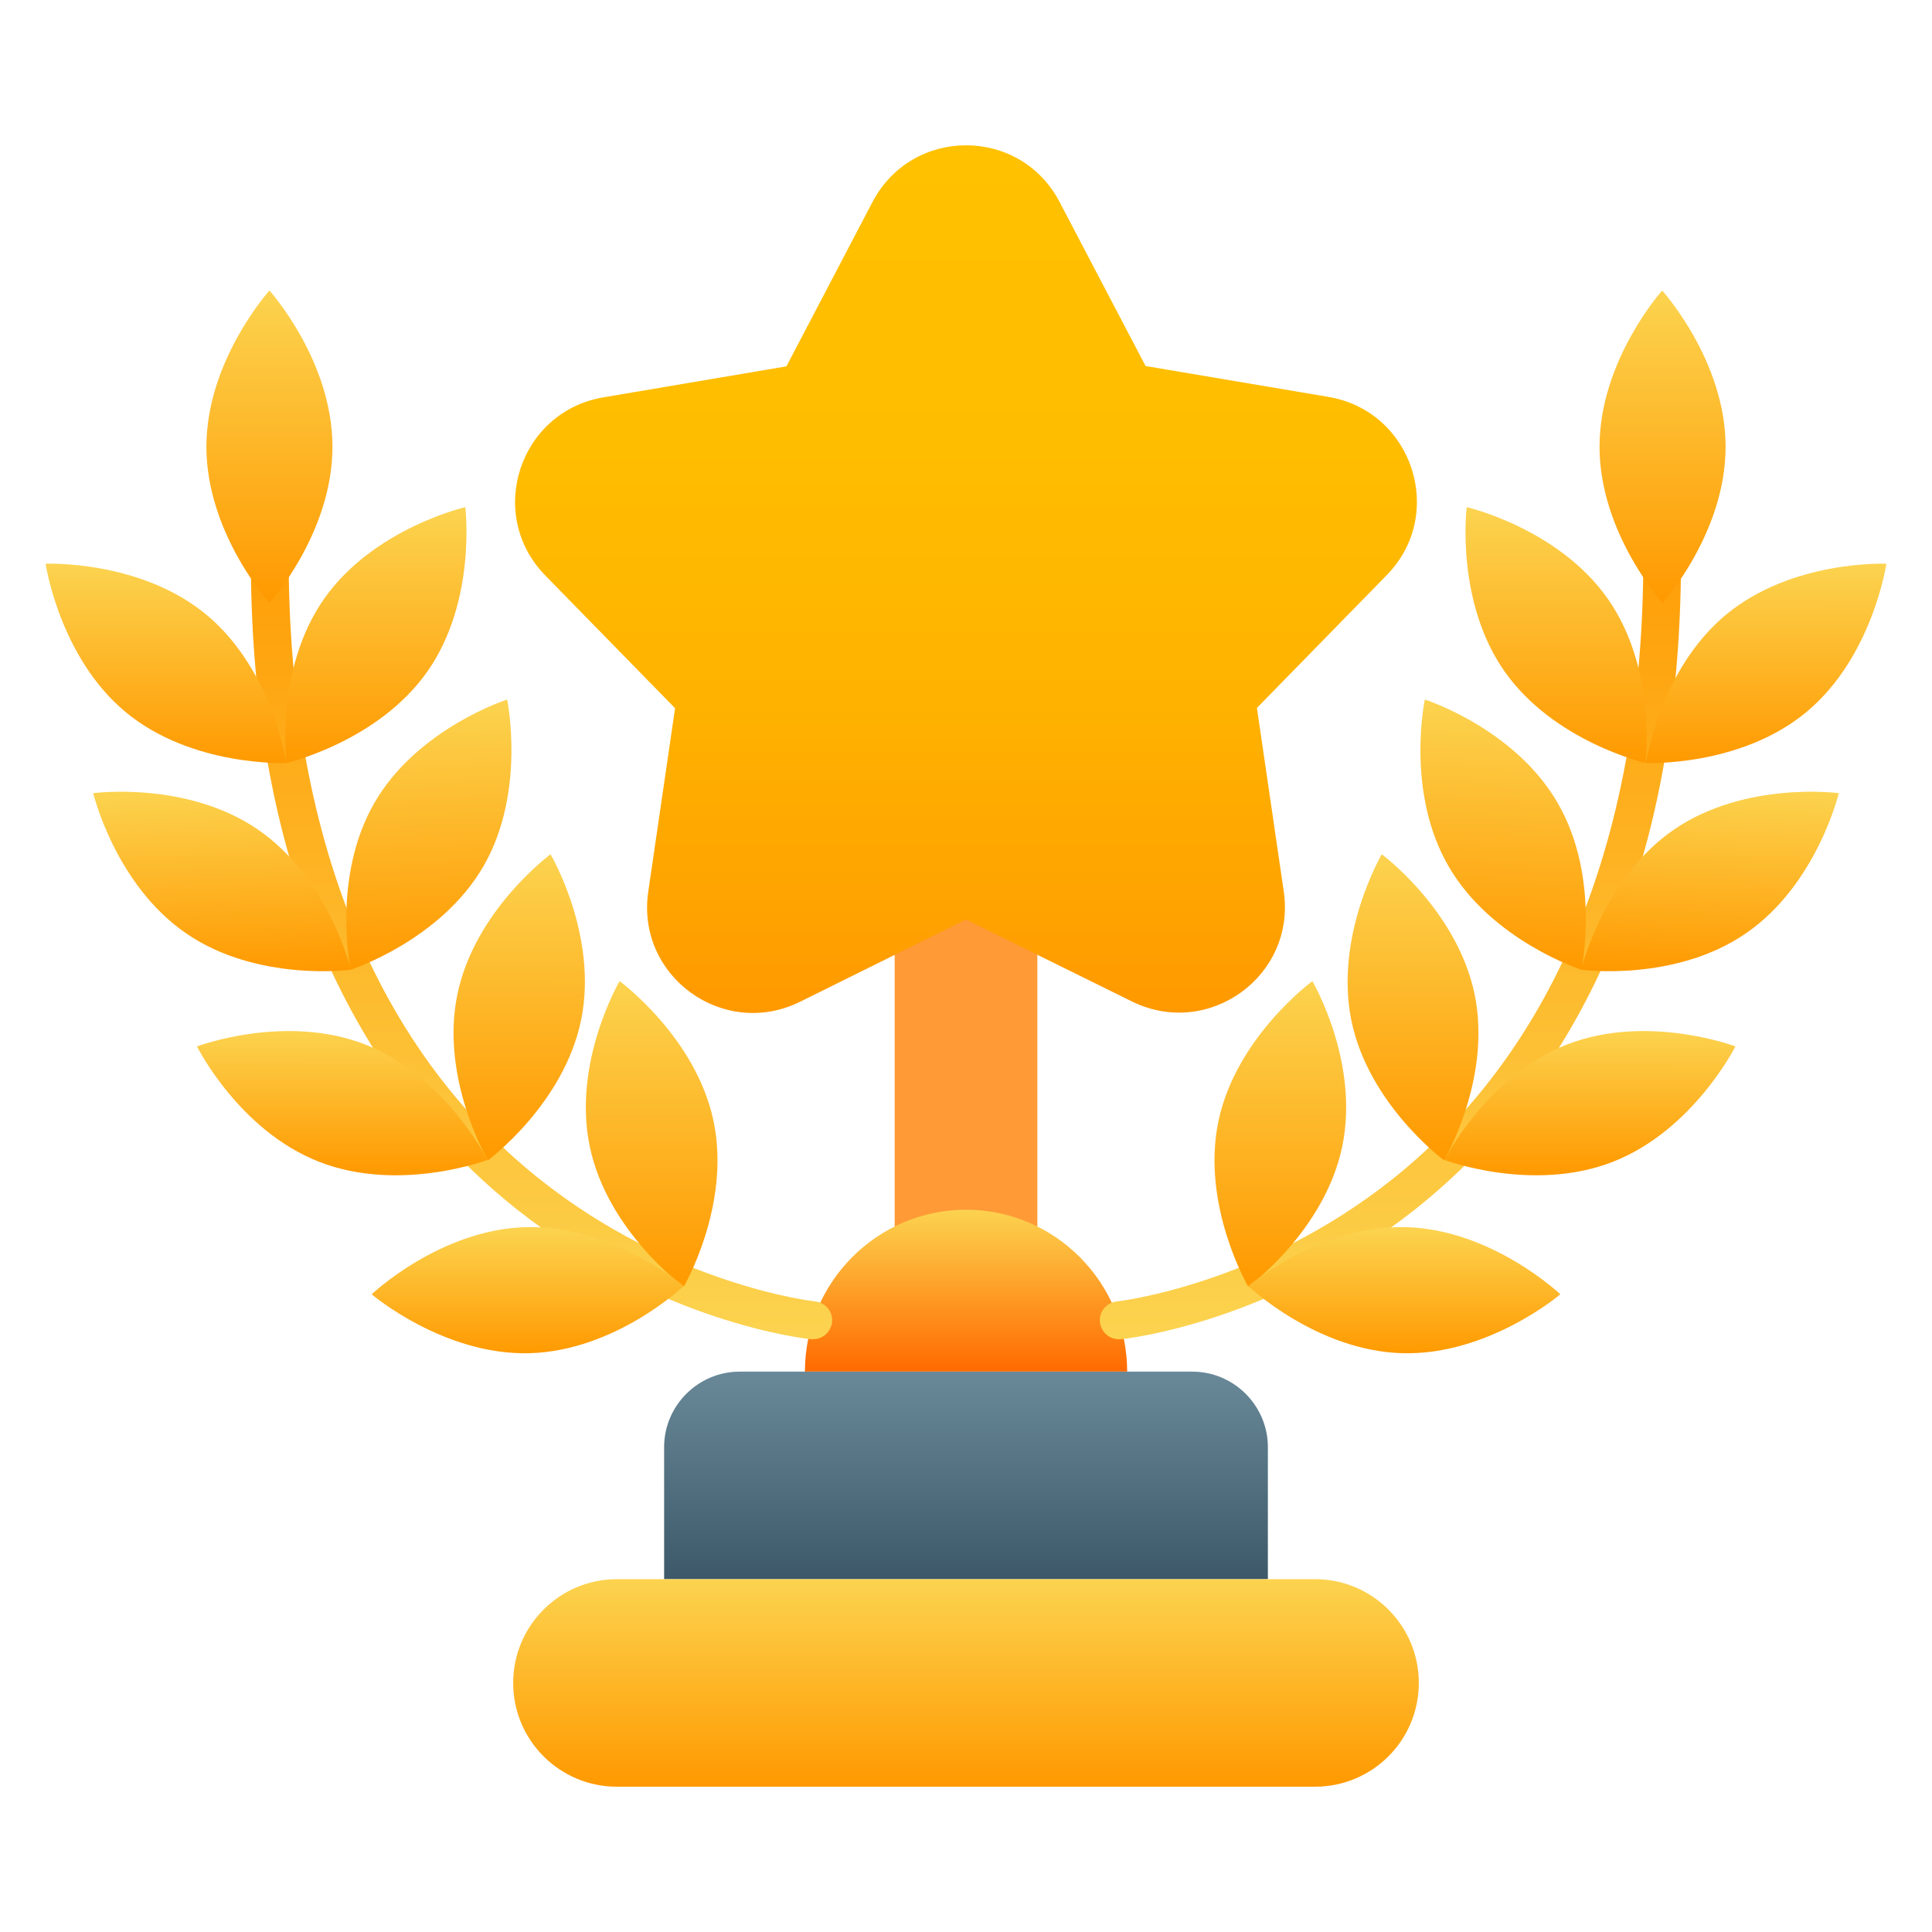
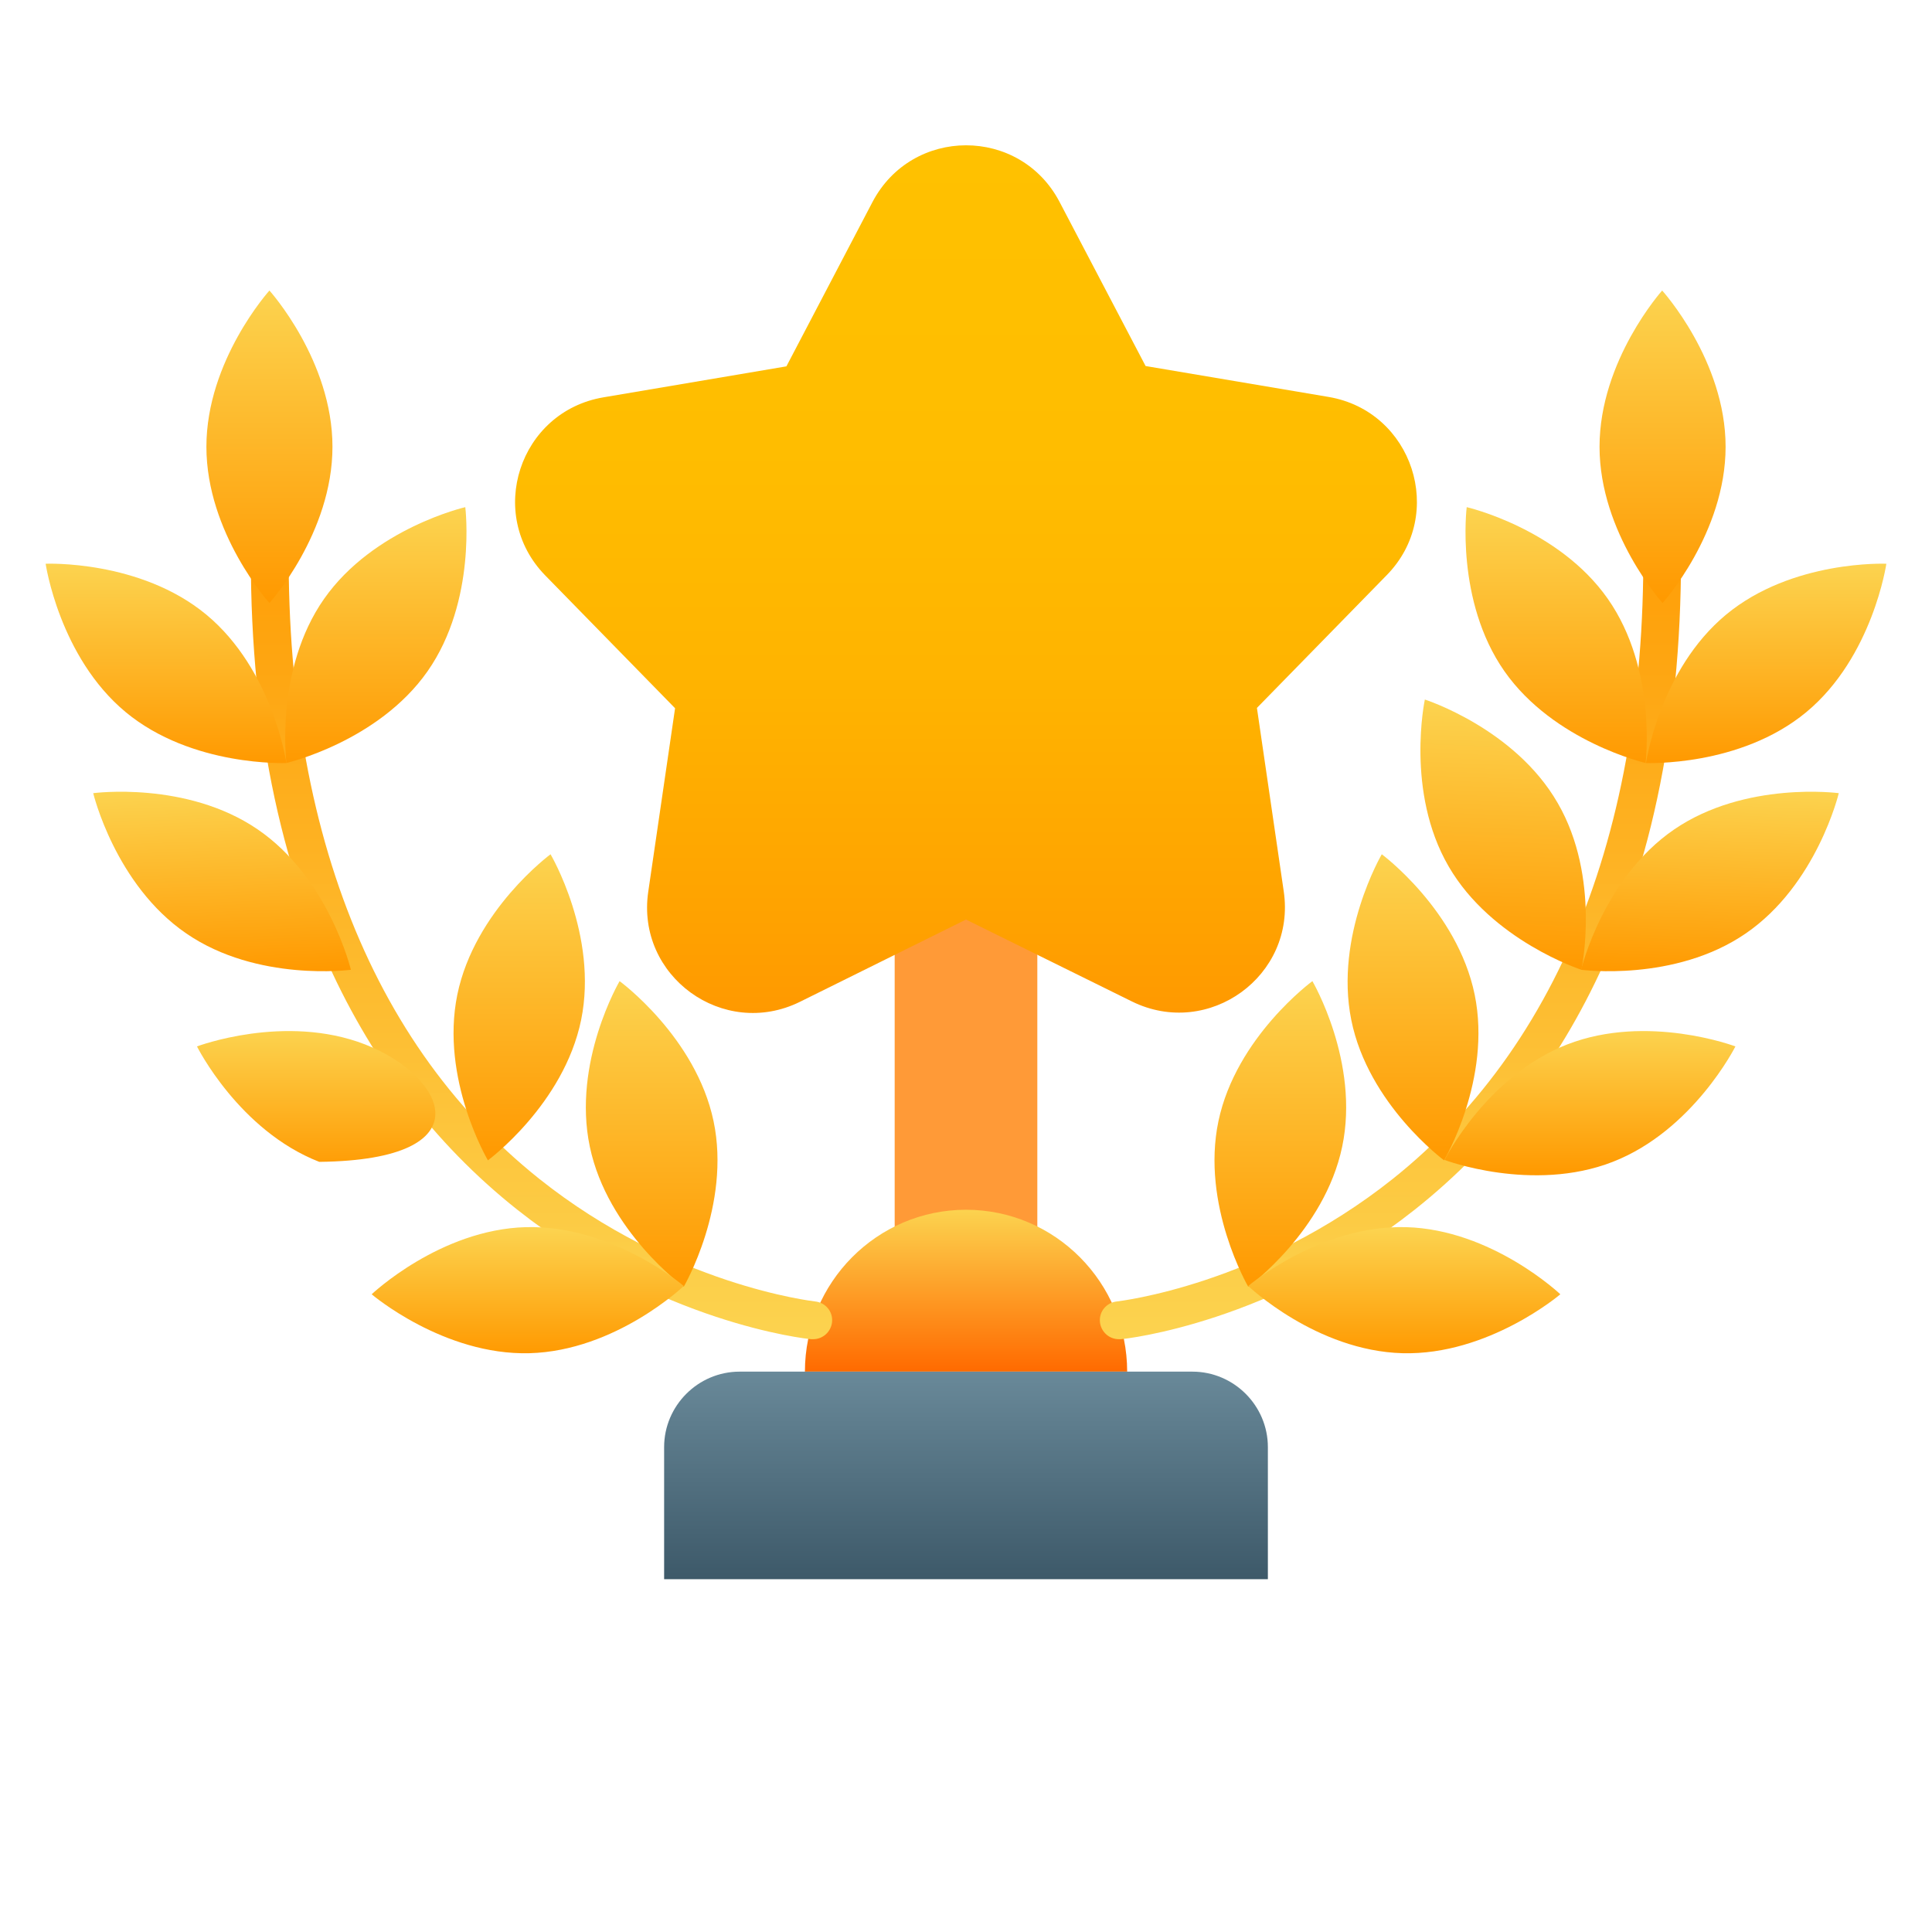
<svg xmlns="http://www.w3.org/2000/svg" width="24" height="24" viewBox="0 0 24 24" fill="none">
  <path d="M11.114 11.283H12.886V15.314H11.114V11.283Z" fill="#FF9A37" />
  <path d="M9.999 17.039C9.999 15.932 10.894 15.028 12 15.028C13.106 15.028 14.002 15.932 14.002 17.039H9.999Z" fill="url(#paint0_linear_2951_109647)" />
  <path d="M9.188 17.039H14.812C15.328 17.039 15.75 17.461 15.75 17.977V19.617H8.25V17.977C8.25 17.461 8.672 17.039 9.188 17.039Z" fill="url(#paint1_linear_2951_109647)" />
-   <path d="M7.664 19.617H16.336C17.048 19.617 17.625 20.194 17.625 20.906C17.625 21.619 17.048 22.195 16.336 22.195H7.664C6.952 22.195 6.375 21.619 6.375 20.906C6.375 20.194 6.952 19.617 7.664 19.617Z" fill="url(#paint2_linear_2951_109647)" />
  <path d="M13.898 16.636C13.781 16.636 13.678 16.547 13.664 16.425C13.65 16.294 13.744 16.181 13.875 16.167C13.903 16.163 15.642 15.966 17.302 14.644C19.5 12.891 20.573 9.942 20.395 6.127C20.391 5.995 20.489 5.888 20.62 5.883C20.747 5.874 20.859 5.977 20.864 6.108C20.962 8.325 20.667 10.256 19.978 11.85C19.42 13.134 18.614 14.203 17.573 15.028C15.802 16.43 13.997 16.631 13.922 16.636C13.917 16.636 13.908 16.636 13.898 16.636Z" fill="url(#paint3_linear_2951_109647)" />
  <path d="M22.439 8.846C21.614 9.53 20.447 9.478 20.447 9.478C20.447 9.478 20.616 8.321 21.441 7.636C22.265 6.952 23.433 7.003 23.433 7.003C23.433 7.003 23.264 8.161 22.439 8.846Z" fill="url(#paint4_linear_2951_109647)" />
  <path d="M19.973 7.439C20.587 8.315 20.442 9.478 20.442 9.478C20.442 9.478 19.303 9.215 18.689 8.339C18.075 7.462 18.22 6.3 18.22 6.3C18.22 6.3 19.359 6.562 19.973 7.439Z" fill="url(#paint5_linear_2951_109647)" />
  <path d="M19.35 9.975C19.889 10.903 19.645 12.047 19.645 12.047C19.645 12.047 18.53 11.686 17.995 10.762C17.456 9.834 17.7 8.69 17.7 8.69C17.7 8.69 18.816 9.047 19.35 9.975Z" fill="url(#paint6_linear_2951_109647)" />
  <path d="M18.319 12.356C18.534 13.406 17.939 14.414 17.939 14.414C17.939 14.414 16.997 13.72 16.786 12.67C16.575 11.62 17.165 10.612 17.165 10.612C17.165 10.612 18.103 11.306 18.319 12.356Z" fill="url(#paint7_linear_2951_109647)" />
  <path d="M16.673 14.245C16.453 15.295 15.506 15.984 15.506 15.984C15.506 15.984 14.916 14.972 15.136 13.927C15.356 12.881 16.303 12.188 16.303 12.188C16.303 12.188 16.894 13.195 16.673 14.245Z" fill="url(#paint8_linear_2951_109647)" />
  <path d="M21.684 11.597C20.803 12.202 19.641 12.047 19.641 12.047C19.641 12.047 19.913 10.908 20.798 10.303C21.684 9.698 22.842 9.853 22.842 9.853C22.842 9.853 22.57 10.992 21.684 11.597Z" fill="url(#paint9_linear_2951_109647)" />
  <path d="M20.034 14.433C19.036 14.822 17.944 14.409 17.944 14.409C17.944 14.409 18.469 13.364 19.467 12.975C20.465 12.586 21.558 12.999 21.558 12.999C21.558 12.999 21.033 14.044 20.034 14.433Z" fill="url(#paint10_linear_2951_109647)" />
  <path d="M17.423 16.81C16.35 16.781 15.506 15.975 15.506 15.975C15.506 15.975 16.397 15.216 17.465 15.244C18.534 15.272 19.383 16.078 19.383 16.078C19.383 16.078 18.492 16.838 17.423 16.81Z" fill="url(#paint11_linear_2951_109647)" />
  <path d="M21.436 5.55C21.436 6.623 20.653 7.491 20.653 7.491C20.653 7.491 19.87 6.623 19.87 5.55C19.87 4.477 20.648 3.609 20.648 3.609C20.648 3.609 21.436 4.477 21.436 5.55Z" fill="url(#paint12_linear_2951_109647)" />
  <path d="M10.102 16.636C10.219 16.636 10.322 16.547 10.336 16.425C10.35 16.294 10.256 16.181 10.125 16.167C10.097 16.163 8.358 15.966 6.699 14.644C4.5 12.891 3.427 9.942 3.605 6.127C3.609 5.995 3.511 5.888 3.38 5.883C3.253 5.874 3.141 5.977 3.136 6.108C3.033 8.325 3.333 10.256 4.022 11.85C4.58 13.134 5.386 14.203 6.427 15.028C8.199 16.43 10.003 16.631 10.078 16.636H10.102Z" fill="url(#paint13_linear_2951_109647)" />
  <path d="M1.561 8.846C2.386 9.53 3.558 9.478 3.558 9.478C3.558 9.478 3.389 8.321 2.564 7.636C1.739 6.952 0.567 7.003 0.567 7.003C0.567 7.003 0.736 8.161 1.561 8.846Z" fill="url(#paint14_linear_2951_109647)" />
  <path d="M4.026 7.439C3.412 8.315 3.558 9.478 3.558 9.478C3.558 9.478 4.697 9.215 5.311 8.339C5.925 7.462 5.78 6.3 5.78 6.3C5.78 6.3 4.641 6.562 4.026 7.439Z" fill="url(#paint15_linear_2951_109647)" />
-   <path d="M4.65 9.975C4.116 10.903 4.355 12.047 4.355 12.047C4.355 12.047 5.47 11.686 6.005 10.762C6.539 9.839 6.3 8.69 6.3 8.69C6.3 8.69 5.184 9.047 4.65 9.975Z" fill="url(#paint16_linear_2951_109647)" />
  <path d="M5.681 12.356C5.466 13.406 6.061 14.414 6.061 14.414C6.061 14.414 7.003 13.72 7.219 12.67C7.434 11.62 6.839 10.612 6.839 10.612C6.839 10.612 5.897 11.306 5.681 12.356Z" fill="url(#paint17_linear_2951_109647)" />
  <path d="M7.327 14.245C7.547 15.295 8.494 15.984 8.494 15.984C8.494 15.984 9.084 14.972 8.864 13.927C8.644 12.881 7.697 12.188 7.697 12.188C7.697 12.188 7.106 13.195 7.327 14.245Z" fill="url(#paint18_linear_2951_109647)" />
  <path d="M2.316 11.597C3.197 12.202 4.359 12.047 4.359 12.047C4.359 12.047 4.087 10.908 3.201 10.303C2.316 9.698 1.158 9.853 1.158 9.853C1.158 9.853 1.43 10.992 2.316 11.597Z" fill="url(#paint19_linear_2951_109647)" />
-   <path d="M3.966 14.433C4.964 14.822 6.056 14.409 6.056 14.409C6.056 14.409 5.531 13.364 4.537 12.975C3.539 12.586 2.447 12.999 2.447 12.999C2.447 12.999 2.967 14.044 3.966 14.433Z" fill="url(#paint20_linear_2951_109647)" />
+   <path d="M3.966 14.433C6.056 14.409 5.531 13.364 4.537 12.975C3.539 12.586 2.447 12.999 2.447 12.999C2.447 12.999 2.967 14.044 3.966 14.433Z" fill="url(#paint20_linear_2951_109647)" />
  <path d="M6.577 16.81C7.65 16.781 8.494 15.975 8.494 15.975C8.494 15.975 7.603 15.216 6.534 15.244C5.466 15.272 4.617 16.078 4.617 16.078C4.617 16.078 5.508 16.838 6.577 16.81Z" fill="url(#paint21_linear_2951_109647)" />
  <path d="M2.564 5.55C2.564 6.623 3.347 7.491 3.347 7.491C3.347 7.491 4.13 6.623 4.13 5.55C4.13 4.477 3.347 3.609 3.347 3.609C3.347 3.609 2.564 4.477 2.564 5.55Z" fill="url(#paint22_linear_2951_109647)" />
  <path d="M13.162 2.508L14.231 4.547L16.505 4.931C17.55 5.109 17.967 6.389 17.227 7.144L15.614 8.794L15.947 11.072C16.102 12.122 15.014 12.909 14.062 12.441L12 11.423L9.937 12.445C8.986 12.914 7.898 12.127 8.053 11.076L8.386 8.798L6.773 7.148C6.033 6.389 6.45 5.114 7.495 4.936L9.769 4.551L10.837 2.512C11.33 1.57 12.67 1.57 13.162 2.508Z" fill="url(#paint23_linear_2951_109647)" />
  <defs>
    <linearGradient id="paint0_linear_2951_109647" x1="12" y1="15.026" x2="12" y2="17.039" gradientUnits="userSpaceOnUse">
      <stop stop-color="#FCD34F" />
      <stop offset="1" stop-color="#FF6A00" />
    </linearGradient>
    <linearGradient id="paint1_linear_2951_109647" x1="12" y1="19.617" x2="12" y2="17.039" gradientUnits="userSpaceOnUse">
      <stop stop-color="#3D5969" />
      <stop offset="1" stop-color="#698999" />
    </linearGradient>
    <linearGradient id="paint2_linear_2951_109647" x1="12" y1="22.195" x2="12" y2="19.617" gradientUnits="userSpaceOnUse">
      <stop stop-color="#FF9900" />
      <stop offset="1" stop-color="#FCD34F" />
    </linearGradient>
    <linearGradient id="paint3_linear_2951_109647" x1="17.275" y1="5.88" x2="17.275" y2="16.636" gradientUnits="userSpaceOnUse">
      <stop stop-color="#FF9900" />
      <stop offset="1" stop-color="#FCD34F" />
    </linearGradient>
    <linearGradient id="paint4_linear_2951_109647" x1="21.929" y1="9.49" x2="21.93" y2="7.016" gradientUnits="userSpaceOnUse">
      <stop stop-color="#FF9900" />
      <stop offset="1" stop-color="#FCD34F" />
    </linearGradient>
    <linearGradient id="paint5_linear_2951_109647" x1="19.33" y1="9.499" x2="19.33" y2="6.322" gradientUnits="userSpaceOnUse">
      <stop stop-color="#FF9900" />
      <stop offset="1" stop-color="#FCD34F" />
    </linearGradient>
    <linearGradient id="paint6_linear_2951_109647" x1="18.599" y1="12.016" x2="18.723" y2="8.737" gradientUnits="userSpaceOnUse">
      <stop stop-color="#FF9900" />
      <stop offset="1" stop-color="#FCD34F" />
    </linearGradient>
    <linearGradient id="paint7_linear_2951_109647" x1="17.552" y1="14.403" x2="17.551" y2="10.6" gradientUnits="userSpaceOnUse">
      <stop stop-color="#FF9900" />
      <stop offset="1" stop-color="#FCD34F" />
    </linearGradient>
    <linearGradient id="paint8_linear_2951_109647" x1="15.917" y1="15.971" x2="15.916" y2="12.173" gradientUnits="userSpaceOnUse">
      <stop stop-color="#FF9900" />
      <stop offset="1" stop-color="#FCD34F" />
    </linearGradient>
    <linearGradient id="paint9_linear_2951_109647" x1="21.208" y1="12.104" x2="21.296" y2="9.779" gradientUnits="userSpaceOnUse">
      <stop stop-color="#FF9900" />
      <stop offset="1" stop-color="#FCD34F" />
    </linearGradient>
    <linearGradient id="paint10_linear_2951_109647" x1="19.729" y1="14.584" x2="19.73" y2="12.79" gradientUnits="userSpaceOnUse">
      <stop stop-color="#FF9900" />
      <stop offset="1" stop-color="#FCD34F" />
    </linearGradient>
    <linearGradient id="paint11_linear_2951_109647" x1="17.451" y1="16.835" x2="17.451" y2="15.266" gradientUnits="userSpaceOnUse">
      <stop stop-color="#FF9900" />
      <stop offset="1" stop-color="#FCD34F" />
    </linearGradient>
    <linearGradient id="paint12_linear_2951_109647" x1="20.651" y1="7.489" x2="20.651" y2="3.609" gradientUnits="userSpaceOnUse">
      <stop stop-color="#FF9900" />
      <stop offset="1" stop-color="#FCD34F" />
    </linearGradient>
    <linearGradient id="paint13_linear_2951_109647" x1="6.725" y1="5.88" x2="6.725" y2="16.636" gradientUnits="userSpaceOnUse">
      <stop stop-color="#FF9900" />
      <stop offset="1" stop-color="#FCD34F" />
    </linearGradient>
    <linearGradient id="paint14_linear_2951_109647" x1="2.071" y1="9.49" x2="2.07" y2="7.015" gradientUnits="userSpaceOnUse">
      <stop stop-color="#FF9900" />
      <stop offset="1" stop-color="#FCD34F" />
    </linearGradient>
    <linearGradient id="paint15_linear_2951_109647" x1="4.67" y1="9.499" x2="4.669" y2="6.321" gradientUnits="userSpaceOnUse">
      <stop stop-color="#FF9900" />
      <stop offset="1" stop-color="#FCD34F" />
    </linearGradient>
    <linearGradient id="paint16_linear_2951_109647" x1="5.401" y1="12.016" x2="5.277" y2="8.737" gradientUnits="userSpaceOnUse">
      <stop stop-color="#FF9900" />
      <stop offset="1" stop-color="#FCD34F" />
    </linearGradient>
    <linearGradient id="paint17_linear_2951_109647" x1="6.448" y1="14.403" x2="6.449" y2="10.6" gradientUnits="userSpaceOnUse">
      <stop stop-color="#FF9900" />
      <stop offset="1" stop-color="#FCD34F" />
    </linearGradient>
    <linearGradient id="paint18_linear_2951_109647" x1="8.084" y1="15.972" x2="8.085" y2="12.173" gradientUnits="userSpaceOnUse">
      <stop stop-color="#FF9900" />
      <stop offset="1" stop-color="#FCD34F" />
    </linearGradient>
    <linearGradient id="paint19_linear_2951_109647" x1="2.792" y1="12.105" x2="2.704" y2="9.78" gradientUnits="userSpaceOnUse">
      <stop stop-color="#FF9900" />
      <stop offset="1" stop-color="#FCD34F" />
    </linearGradient>
    <linearGradient id="paint20_linear_2951_109647" x1="4.271" y1="14.584" x2="4.27" y2="12.789" gradientUnits="userSpaceOnUse">
      <stop stop-color="#FF9900" />
      <stop offset="1" stop-color="#FCD34F" />
    </linearGradient>
    <linearGradient id="paint21_linear_2951_109647" x1="6.549" y1="16.835" x2="6.549" y2="15.266" gradientUnits="userSpaceOnUse">
      <stop stop-color="#FF9900" />
      <stop offset="1" stop-color="#FCD34F" />
    </linearGradient>
    <linearGradient id="paint22_linear_2951_109647" x1="3.349" y1="7.489" x2="3.349" y2="3.609" gradientUnits="userSpaceOnUse">
      <stop stop-color="#FF9900" />
      <stop offset="1" stop-color="#FCD34F" />
    </linearGradient>
    <linearGradient id="paint23_linear_2951_109647" x1="12" y1="12.585" x2="12" y2="1.804" gradientUnits="userSpaceOnUse">
      <stop stop-color="#FF9900" />
      <stop offset="0.11" stop-color="#FFA200" />
      <stop offset="0.37" stop-color="#FFB300" />
      <stop offset="0.65" stop-color="#FFBD00" />
      <stop offset="1" stop-color="#FFC100" />
    </linearGradient>
  </defs>
</svg>